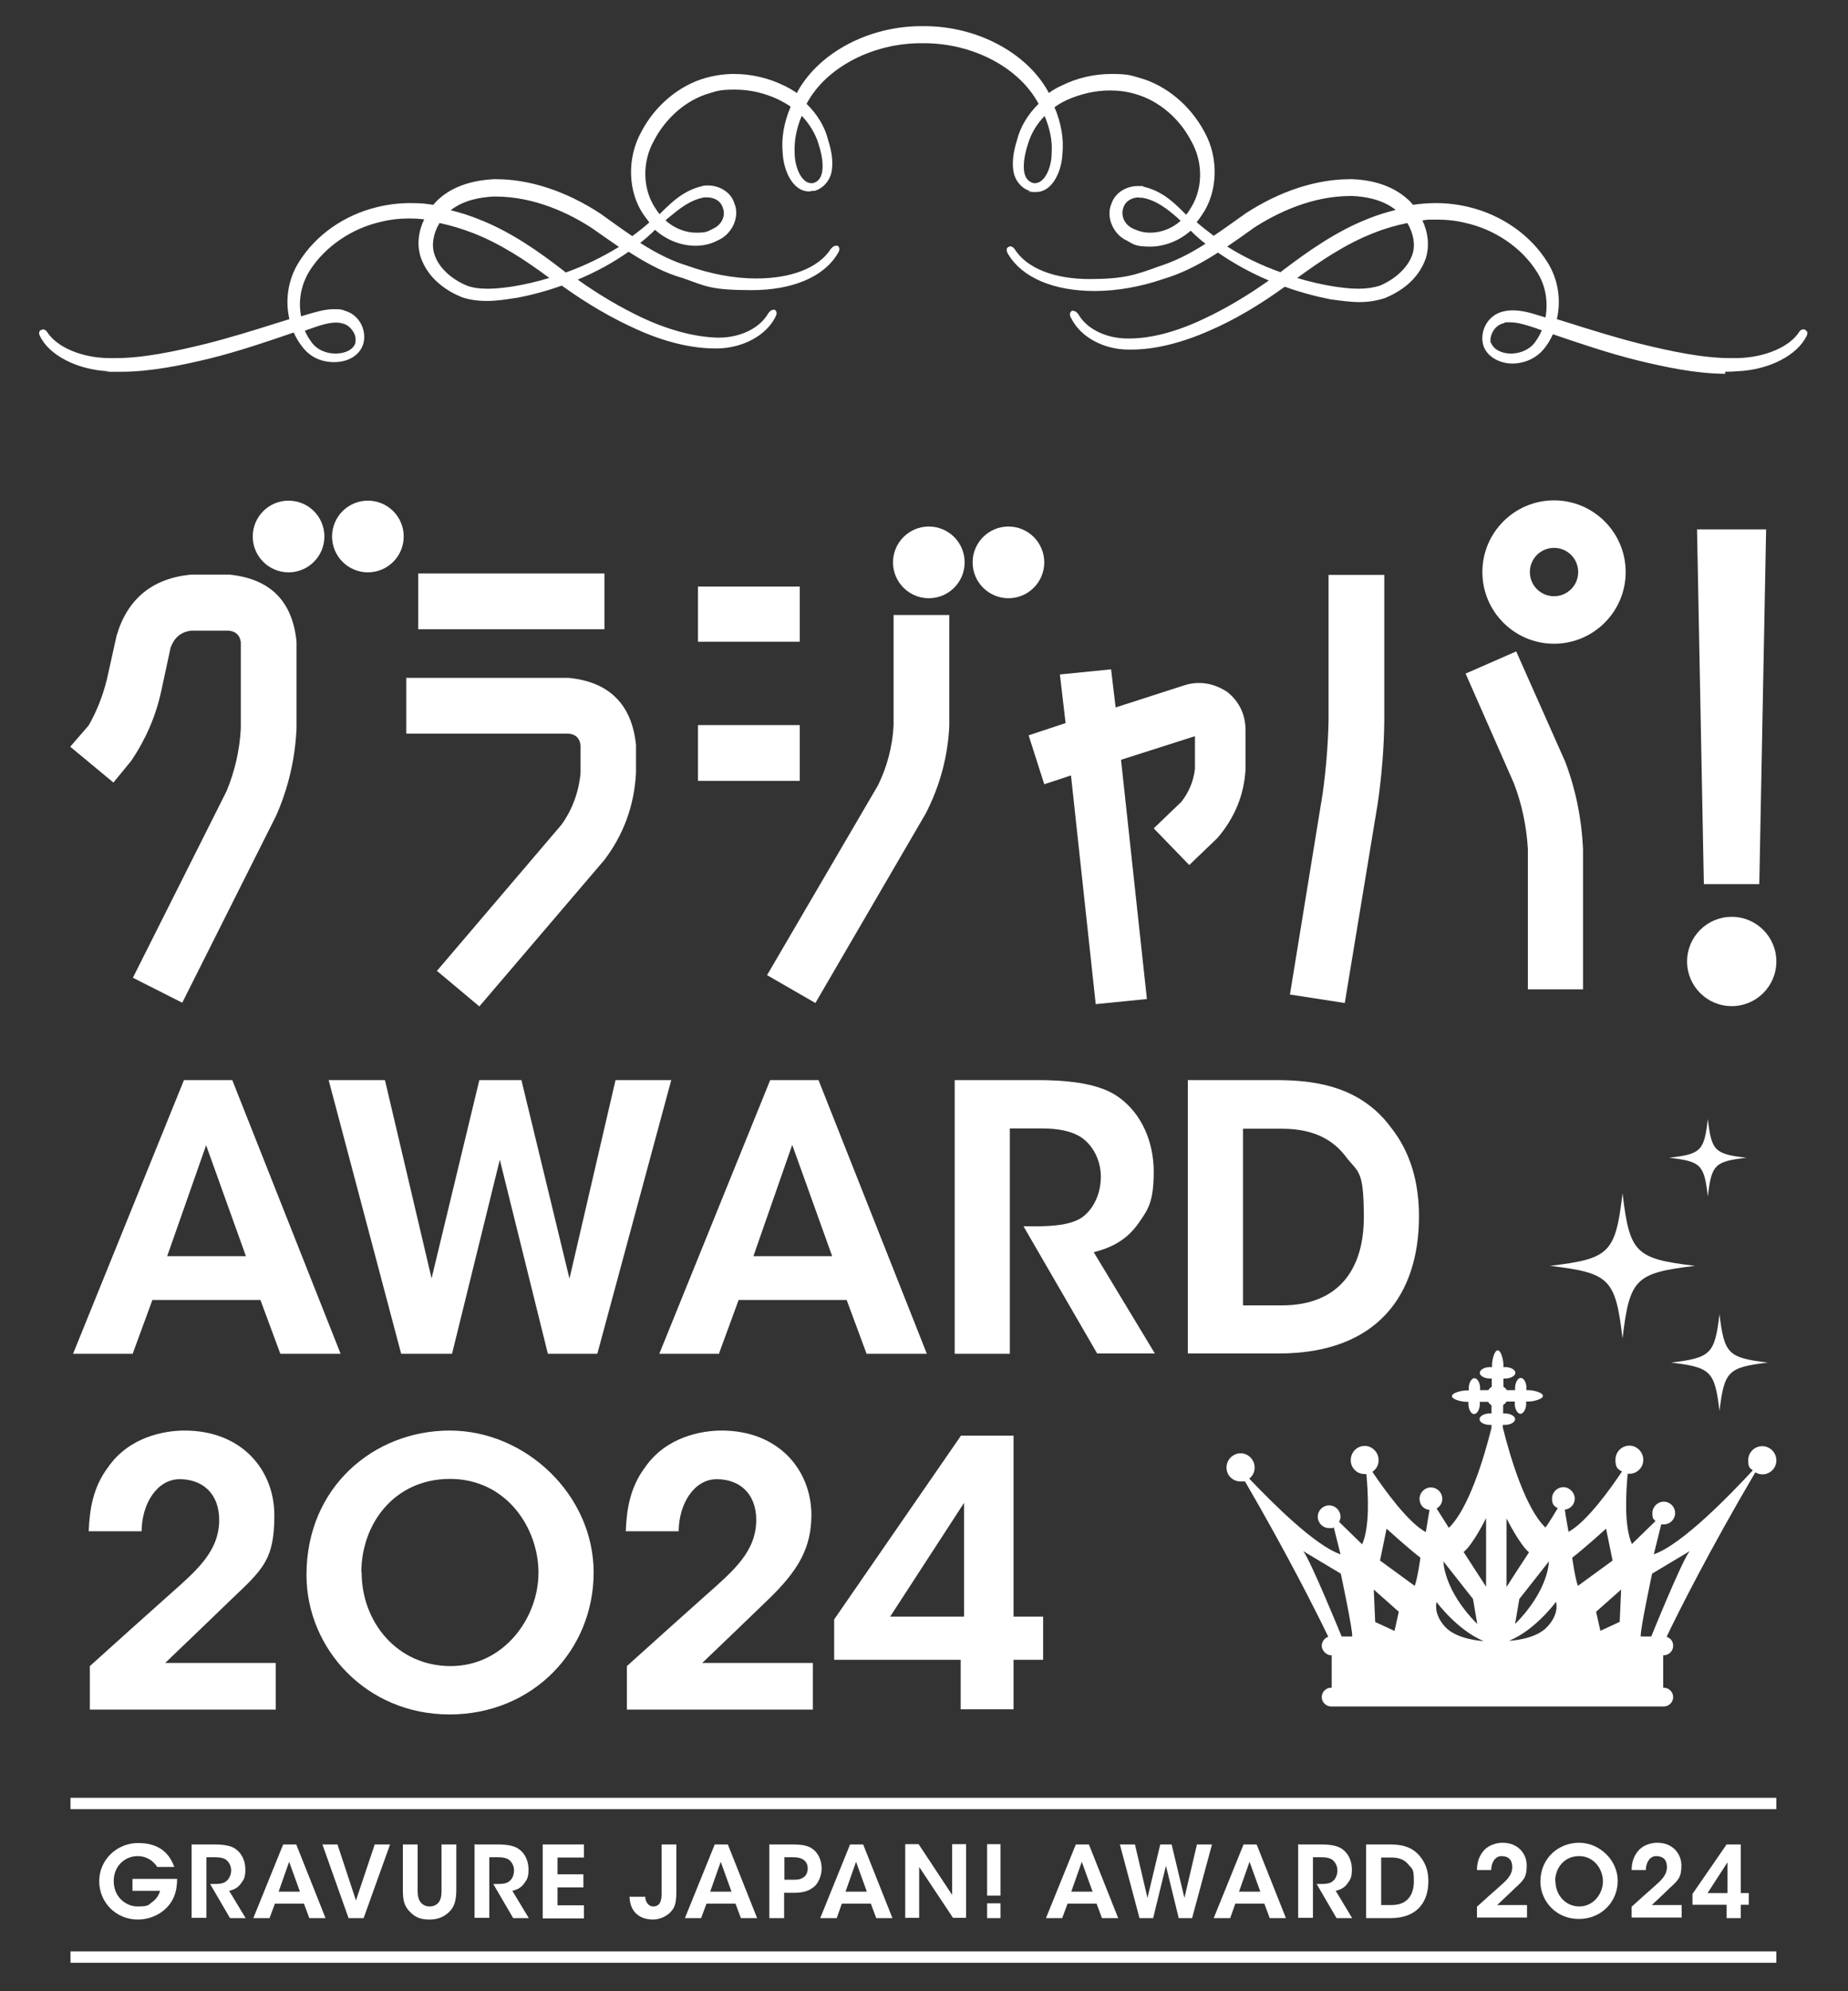
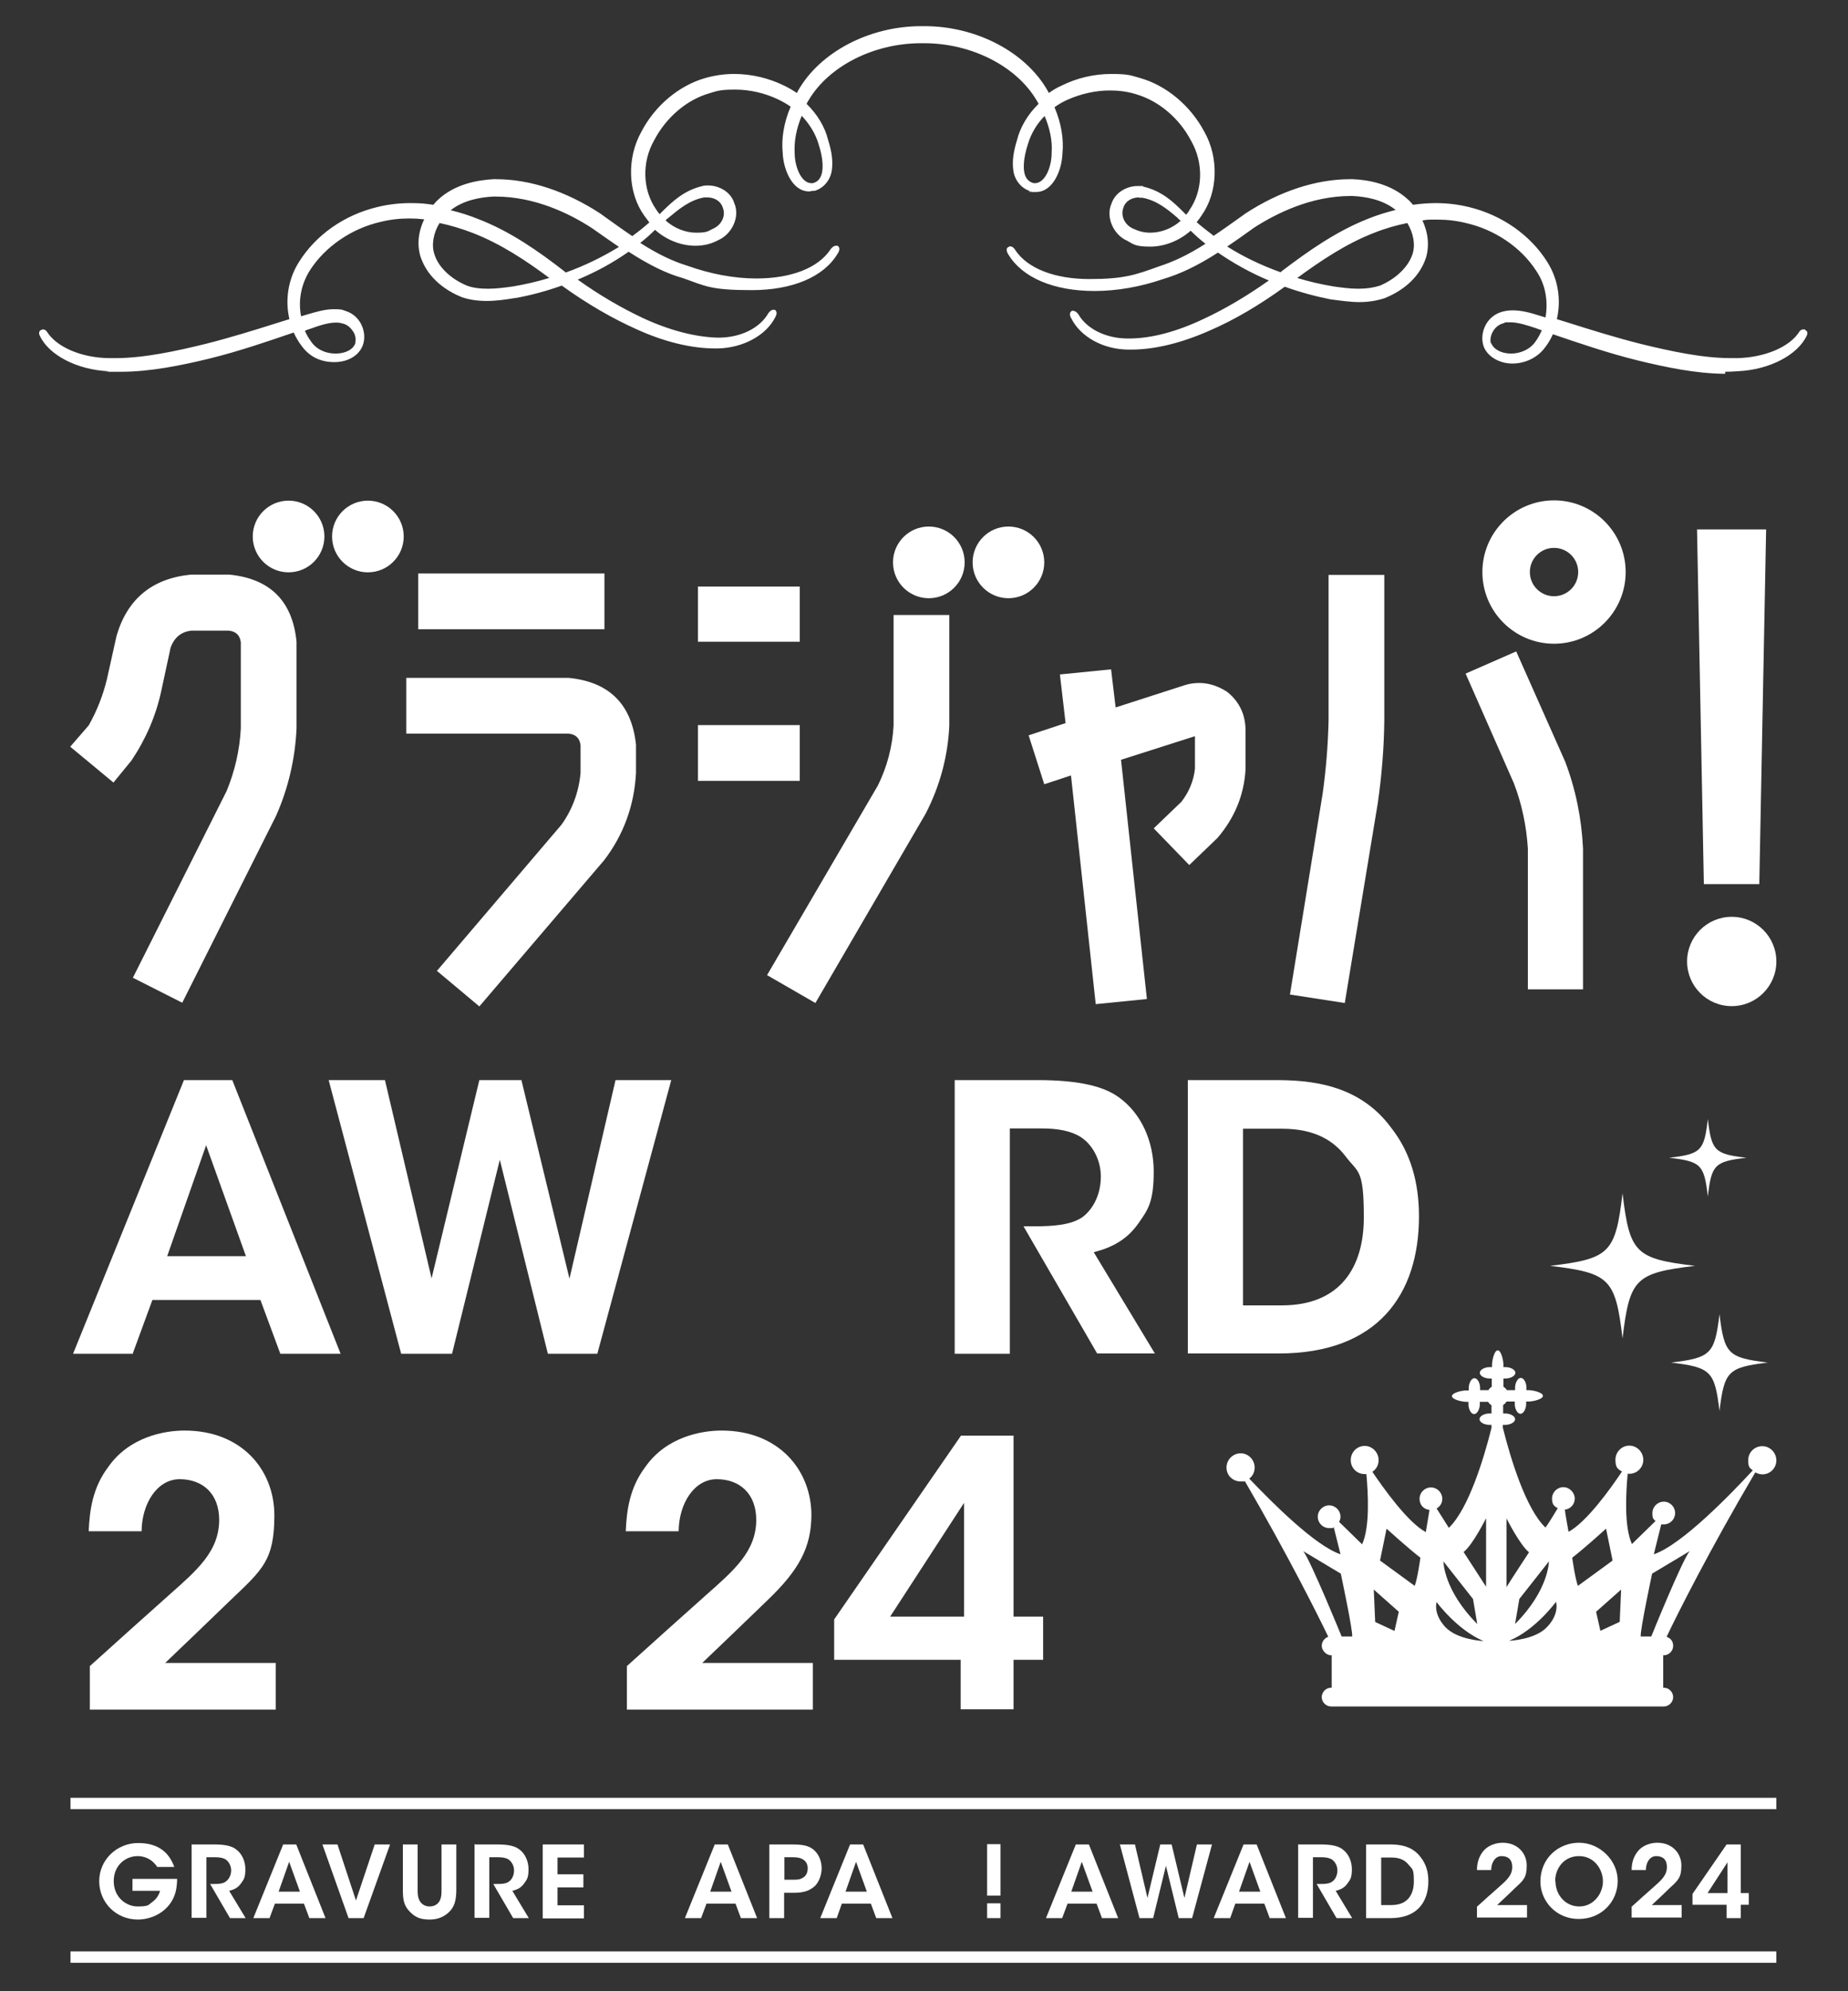
<svg xmlns="http://www.w3.org/2000/svg" id="logoTitle" version="1.1" viewBox="0 0 650 700">
  <rect x="0" y="0" width="650" height="700" fill="#333333" stroke="none" />
  <defs>
    <style>
      .cls-1 {
        fill: #fff;
        stroke-width: 0px;
      }
    </style>
  </defs>
  <g id="kazariTop">
    <path class="cls-1" d="M606.9,131.4c-10.3,0-21.4-2.4-30.9-4.7-10.5-2.6-20.7-6.1-29.8-9.2-.8,1.8-1.7,3.3-2.8,4.7-2.6,3.5-6.9,5.6-11.5,5.6s-9.1-2.6-10.2-6.5c-1.2-4.3,1-9.9,6.3-11.6,1.3-.4,2.6-.6,4.1-.6,3.2,0,6.4.9,9.5,1.9.7.2,1.3.4,2,.6,1-5.7,0-11.6-3.2-16.3-5.3-8.3-14.6-14.6-24.8-16.9-3.2-.8-6.6-1.2-10.1-1.2s-3.4,0-5.2.3c2.1,4.4,2.5,9.1,1.2,13.3-2.7,7.8-9.3,11.9-14.4,14-2.8.9-5.7,1.4-8.9,1.4s-6.6-.5-9.7-.9h-.2c-5.6-1.1-11.1-2.6-16.4-4.5-9,6.5-17.8,11.7-26.4,15.4-9.7,4.3-19.2,6.7-27.6,6.7s-.6,0-.9,0c-8.9,0-17-4.5-20.2-11-.3-.4-.6-1.2-.4-1.8,0-.3.3-.6.6-.8s.4,0,.5,0c.9,0,1.6.9,1.8,1.2,3,5.2,9.8,8.5,17.4,8.5h.4c8,0,17.1-2.5,26.5-7,7.3-3.4,14.9-7.9,22.7-13.4-6.5-2.7-12.5-6.1-17.9-9.8-7.3,4.7-13.5,7.6-19.3,9.3-7.8,2.7-16.2,4.2-24.1,4.2-14.4,0-25.4-4.7-30.3-12.8-.3-.4-.7-1.2-.6-1.9,0-.3.3-.6.6-.8.2,0,.4-.2.6-.2.9,0,1.6.9,1.8,1.3,4.3,6.5,13.9,10.2,26.1,10.2s16.3-1.5,24.3-4.4c5.3-1.7,10.4-4.1,16.5-8-1.9-1.5-3.6-3-5.2-4.6-3.9,3.5-9.2,5.6-14.2,5.6s-5.8-.7-8.2-2.1c-4.8-2.1-7.5-8.3-5.5-12.9,1.4-4.3,5.7-6.3,9.2-6.3s1.4,0,2,.2c6.5,1.5,10.6,5.4,13.9,8.7.4.4.8.8,1.2,1.2.5-.6.9-1.1,1.2-1.7,4.7-6.8,5-16.5.6-24.2-4.2-8.1-11.5-14.2-19.5-16.5-2.9-.9-6-1.3-9.1-1.3-5.1,0-10.3,1.2-15,3.3-1.6.7-3.1,1.6-4.5,2.6,2.4,5.6,3.3,11.2,2.8,16.3-.2,5.6-3.2,13.5-9.3,13.5s-.9,0-1.4-.2h-.9v-.2c-3-1-5.3-3.9-5.7-7.3-.4-3,0-6.3,1.3-10.5,1.1-4.5,3.8-9.1,7.6-12.8-.3-.5-.5-1-.8-1.4-7.1-11.9-22.9-19.9-39.4-19.9h-1.2c-16.5,0-32.3,8-39.4,19.9-.3.4-.5.9-.8,1.4,3.8,3.7,6.5,8.2,7.6,12.8,1.3,4.1,1.7,7.4,1.3,10.4-.4,3.5-2.9,6.5-6.1,7.4h-.5c-.5,0-1,.2-1.4.2-6.1,0-9.1-8-9.3-13.6-.5-5,.4-10.6,2.8-16.2-1.4-1-2.9-1.8-4.5-2.6-4.7-2.2-9.9-3.4-15-3.4s-6.2.4-9.1,1.3c-8,2.3-15.2,8.5-19.4,16.5-4.4,7.7-4.1,17.4.6,24.2.4.6.8,1.2,1.3,1.8.4-.4.8-.8,1.2-1.2,3.3-3.2,7.4-7.2,13.9-8.7.6-.2,1.3-.2,2-.2,3.5,0,7.9,2,9.2,6.3,2,4.6-.7,10.7-5.6,12.9-2.4,1.3-5.1,2-8.1,2-5.1,0-10.3-2.1-14.2-5.6-1.6,1.6-3.3,3.1-5.2,4.6,6.1,3.9,11.3,6.4,16.5,8,8.1,2.9,16.5,4.5,24.3,4.5,12.3,0,21.8-3.7,26.1-10.2.3-.4,1-1.3,1.9-1.3s.4,0,.6,0c.3.2.5.4.6.8.2.7-.3,1.6-.6,2-4.8,8.1-15.8,12.8-30.2,12.8s-16.2-1.4-24.1-4.2c-5.8-1.6-11.9-4.6-19.2-9.3-5.4,3.8-11.4,7.1-17.9,9.8,7.7,5.5,15.3,9.9,22.7,13.4,9.4,4.4,18.6,6.8,26.5,7h.4c7.6,0,14.4-3.3,17.4-8.5.2-.3.9-1.3,1.8-1.3s.4,0,.5,0c.3.2.5.4.6.8.2.7-.2,1.4-.4,1.8-3.2,6.4-11.3,10.8-20.2,11h-.9c-8.4,0-17.9-2.3-27.6-6.7-8.5-3.8-17.4-8.9-26.4-15.4-5.3,1.9-10.8,3.4-16.4,4.4h-.2c-3.1.5-6.4,1-9.7,1s-6.1-.4-8.8-1.3c-5.2-2.1-11.8-6.3-14.5-14-1.4-4.3-.9-9,1.2-13.4-1.8-.2-3.5-.3-5.2-.3-3.5,0-6.9.4-10.1,1.2-10.2,2.3-19.5,8.7-24.8,16.9-3.1,4.8-4.3,10.6-3.2,16.3.7-.2,1.3-.4,2-.6,3.1-.9,6.3-1.9,9.5-1.9s2.8.2,4.1.6c5.3,1.6,7.5,7.3,6.3,11.5-1.1,3.9-5.1,6.5-10.2,6.5s-8.9-2.1-11.5-5.7c-1.1-1.4-2-3-2.8-4.7-9.1,3.1-19.2,6.6-29.8,9.2-9.5,2.3-20.6,4.6-30.9,4.6s-3,0-4.5-.2c-11-.5-21-5.7-24.1-12.5-.2-.4-.3-.8-.2-1.2.1-.4.3-.7.7-.8.2,0,.4-.2.6-.2.5,0,1.1.3,1.4.8,3.4,5.4,12.1,9.2,21.9,9.3h2.2c9.9,0,21.1-2.4,31.7-5,8.7-2.2,17.1-4.8,25.3-7.4,1.4-.4,2.8-.9,4.2-1.3-1.6-6.9-.4-14.1,3.3-20,5.9-9.5,15.9-16.6,27.6-19.4,3.6-.9,7.6-1.4,11.6-1.4s5.3.2,8.1.6c.6-.7,1.1-1.2,1.7-1.8,5.9-5.5,13.9-6.9,19.5-7.2h.8c12,0,24.7,4.2,36.8,12.1l1.1.8c3.5,2.5,6.8,4.9,10.1,7.1,2.2-1.6,4.2-3.2,6-4.8-.6-.8-1.2-1.6-1.8-2.4-5.8-8.1-6.2-20.2-1-29.5,4.8-9.2,13.3-16.3,22.6-18.9,3.2-.9,6.6-1.4,10-1.4,6,0,12.1,1.4,17.6,4.1,1.5.7,3,1.6,4.5,2.6.1-.3.3-.5.4-.8,7.7-13.6,25.1-22.7,43.3-22.7h.6v1-1h.6c18.2,0,35.6,9.1,43.3,22.7.1.2.3.5.4.8,1.4-1,2.9-1.9,4.5-2.6,5.4-2.7,11.5-4.1,17.5-4.1s6.8.5,10,1.4c9.3,2.6,17.8,9.7,22.7,18.9,5.2,9.2,4.8,21.4-1,29.5-.5.8-1.1,1.6-1.7,2.3,1.8,1.6,3.9,3.2,6,4.8,3.3-2.2,6.6-4.6,10-7l1.1-.8c12.1-7.9,24.9-12.1,36.9-12.1s.5,0,.8,0c5.7.2,13.7,1.7,19.6,7.2.6.5,1.1,1.1,1.7,1.8,2.7-.4,5.5-.6,8.1-.6,4,0,7.9.5,11.6,1.4,11.6,2.8,21.7,9.9,27.6,19.4,3.7,5.9,4.9,13.1,3.3,20,1.4.4,2.8.9,4.2,1.3,8.2,2.6,16.6,5.2,25.3,7.4,10.6,2.6,21.8,5,31.7,5s1.5,0,2.2,0c9.7-.2,18.5-3.9,21.9-9.3.3-.5.8-.8,1.4-.8s.5,0,.7.2c.3.2.6.5.7.8,0,.4,0,.8-.2,1.2-3.2,6.8-13.1,12-24.2,12.5-1.4.1-2.9.2-4.5.2v.6h0ZM524.5,120.6c.8,2.2,3.6,3.7,7,3.7s6.9-1.6,8.7-4.4c.8-1.1,1.5-2.4,2.1-3.8-.6-.2-1.3-.4-2-.7-3.3-1.1-6.4-2.1-9.1-2.1s-1.5,0-2.2.3c-3.4.7-5.1,4.4-4.7,6.6v.4h.2ZM107.2,116.2c.6,1.4,1.3,2.6,2.1,3.7,1.8,2.8,5.1,4.4,8.7,4.4s6.3-1.5,7-3.7v-.4c.2-1.1,0-2.6-.9-3.8-.9-1.4-2.2-2.4-3.7-2.7-.7-.2-1.4-.3-2.2-.3-2.7,0-5.8,1-9.1,2.2-.6.2-1.3.4-1.9.7h0ZM456.2,97.7c4.3,1.3,8.6,2.3,12.9,3,2.8.4,5.7.8,8.7.8s5.4-.4,7.6-1.1c5.6-2.4,9.9-6.5,11.4-11,1.1-3.3.4-7.3-1.8-11-3.9.8-7.8,1.9-11.8,3.5-9.8,3.8-18.7,9.8-26.9,15.8h-.1ZM154.6,78.4c-2.2,3.6-2.9,7.7-1.8,11,1.4,4.5,5.7,8.6,11.4,11,2.1.8,4.6,1.1,7.5,1.1s5.9-.4,8.7-.8c4.2-.7,8.6-1.7,12.8-3-8.2-6.1-17.1-12-26.9-15.8-3.9-1.5-7.9-2.7-11.7-3.5ZM431.7,86.7c5.7,3.6,12,6.6,18.7,9h0c.2-.2.4-.3.6-.5,9.1-6.9,19-13.9,30.2-18.3,3.2-1.3,6.5-2.3,9.7-3.1-4.6-3.7-10.7-4.7-15.2-4.9h-.7c-13.8,0-26.1,6.1-34,11.2l-.4.3c-2.9,2.1-5.9,4.2-9,6.3h0ZM158.5,73.9c3.3.8,6.5,1.8,9.7,3.1,11.2,4.3,21.2,11.3,30.2,18.3.2.2.6.5.6.5,6.7-2.4,13-5.5,18.7-9-3.1-2.1-6.2-4.3-9.2-6.4l-.3-.2c-7.8-5.1-20.1-11.1-33.9-11.1s-.5,0-.7,0c-4.4.2-10.6,1.2-15.2,4.9h.1ZM400.6,69.4c-2.1,0-4.7,1-5.5,3.7-1,2.8.5,6,3.5,7.3,1.9.9,3.8,1.4,6,1.4,3.8,0,7.7-1.5,10.7-4.2-.4-.3-.8-.6-1.1-1-3.4-2.9-7.3-6.2-12.5-7.1h-1.1ZM234.2,77.6c3.1,2.7,6.9,4.2,10.7,4.2s4.1-.5,5.9-1.4c3-1.3,4.5-4.5,3.5-7.2-.8-2.8-3.4-3.8-5.5-3.8s-.7,0-1.1,0c-5.1.9-9,4.2-12.5,7.1-.4.3-.8.6-1.1,1h.1ZM367.5,40.7c-2.8,2.8-4.8,6.2-5.9,9.8-1.7,5.2-2,9.5-.7,11.9.6,1,1.5,1.7,2.7,2h.4c3.5,0,5.9-5.5,5.9-10.7.3-4.1-.6-8.5-2.5-13h.1ZM282,40.7c-1.9,4.5-2.7,8.9-2.5,12.9,0,5.2,2.4,10.8,5.9,10.8s.4,0,.5,0c1.1-.3,2-.9,2.6-2,1.3-2.3,1.1-6.6-.6-11.8-1.1-3.7-3.2-7-5.9-9.9Z" />
  </g>
  <g id="textGrajapa">
    <g>
      <path class="cls-1" d="M46.7,343.8l33-65.7c2.9-7,4.6-14.4,5-22v-30.3c-.3-2.4-1.6-3.8-4.2-4.1h-13.2c-3.6.4-6,2.4-7.3,6l-3.3,15.3c-1.9,8.8-5.5,17-10.5,24.4l-6.3,7.7-15.2-12.6,6.5-7.5c2.9-5.1,5-10.5,6.4-16.2l3.4-15.3c3.8-13,12.6-20.2,26.2-21.5h13.4c14.4,1.4,22.3,9.3,23.7,23.6v30.5c-.5,10.7-2.9,21-7.2,30.7l-33,65.7-17.4-8.8h0Z" />
      <circle class="cls-1" cx="101.5" cy="188.6" r="12.6" />
      <circle class="cls-1" cx="129.4" cy="188.6" r="12.6" />
    </g>
    <path class="cls-1" d="M153.6,341.4l43.9-51.5c3.8-5.3,6.1-11.5,6.7-18.2v-9.7c-.3-2.5-1.7-3.9-4.3-4.1h-57v-19.6h57.1c14.3,1.4,22.2,9.3,23.7,23.5v9.9c-.6,11.5-4.4,21.8-11.2,30.7l-43.9,51.4-14.8-12.4h-.2ZM147.1,221.2v-19.6h65.5v19.6h-65.5Z" />
    <g>
      <path class="cls-1" d="M269.8,342.8l39-66.7c3.2-6.5,5.1-13.6,5.5-21v-38.9h19.6v38.9c-.5,10.8-3.3,21.2-8.3,30.9l-38.8,66.6-17-9.8h0ZM245.5,274.5v-19.6h35.8v19.6h-35.8,0ZM245.5,225.6v-19.4h35.8v19.4h-35.8,0Z" />
      <circle class="cls-1" cx="326.7" cy="197.7" r="12.6" />
      <circle class="cls-1" cx="354.7" cy="197.7" r="12.6" />
    </g>
    <path class="cls-1" d="M376.7,272.6l-9.4,3.1-5.5-17.2,13-4.3-2-17.1,18-1.8,1.6,13.4,24.2-7.8c1.8-.6,3.5-.8,5.3-.8,3.3,0,6.6,1.1,9.7,3.1,4.4,3.5,6.5,8.1,6.5,13.7v13.5c-.5,9-3.8,17.1-9.9,24.2l-9.9,9.5-12.5-12.9,9.7-9.3c2.6-3.3,4.3-7.2,4.8-11.6v-11.5l-26,8.3,9.1,84.1-18,1.8-8.7-80.4h0Z" />
    <g>
      <path class="cls-1" d="M453.7,349.7l11.5-70.6c1.2-8.5,1.9-17.2,2.1-25.8v-51.2h19.6v51.2c-.1,9.6-.9,19.4-2.3,29.1l-11.6,70.2-19.4-3h0ZM537.4,347.8v-49.5c-.5-7.9-2.1-15.6-4.9-22.9l-17-38.6,17.8-7.8,17.2,38.7c3.7,9.7,5.8,20,6.3,30.6v49.5h-19.4,0Z" />
      <path class="cls-1" d="M546.6,226.3c-13.9,0-25.2-11.3-25.2-25.2s11.3-25.2,25.2-25.2,25.2,11.3,25.2,25.2-11.3,25.2-25.2,25.2ZM546.6,192.6c-4.7,0-8.5,3.8-8.5,8.5s3.8,8.5,8.5,8.5,8.5-3.8,8.5-8.5-3.8-8.5-8.5-8.5Z" />
    </g>
    <g>
      <polygon class="cls-1" points="599.3 310.8 596.9 186.1 621.2 186.1 618.8 310.8 599.3 310.8" />
      <circle class="cls-1" cx="609.1" cy="338" r="15.7" />
    </g>
  </g>
  <g id="textAward">
    <path class="cls-1" d="M46.8,475.9h-21.1l39-96.2h17l38.1,96.2h-21.2l-7-18.9h-38l-6.9,18.8h.1ZM72.5,402.6l-13.7,39h27.7l-14-39Z" />
    <path class="cls-1" d="M115.6,379.7h19.8l16.4,69.7,16.8-69.7h14.8l16.9,69.8,16.2-69.8h19.6l-26,96.2h-17.4l-16.9-68.2-16.8,68.2h-17.9s-25.5-96.2-25.5-96.2Z" />
-     <path class="cls-1" d="M253,475.9h-21.1l39-96.2h17l38.1,96.2h-21.2l-7-18.9h-38l-6.9,18.8h.1ZM278.6,402.6l-13.6,39h27.7l-14-39h-.1Z" />
    <path class="cls-1" d="M335.8,379.7h29.1c15,0,23.5,2.3,28.7,6.1,7.9,5.7,12.2,15.5,12.2,26.1s-2,13.3-5.2,17.9c-4.2,6.1-9.6,8.8-15.9,10.4l21.5,35.6h-20.3l-25.9-44.7h3.8c6.4,0,13.3-.4,17.3-3.5,3.8-3.1,6.1-8.2,6.1-14s-2.9-11.2-7.1-13.9c-3.5-2.2-8.2-3-13.6-3h-11.3v79.2h-19.4v-96.2h0Z" />
    <path class="cls-1" d="M417.9,379.7h30.5c12,0,29.4,1.2,40.8,16.6,7,8.8,9.9,19.5,9.9,31.3,0,27.2-14.3,48.2-49.3,48.2h-32v-96.2h.1ZM437.2,458.9h13.6c20.8,0,28.9-13.6,28.9-30.9s-2-15.6-6.5-21.6c-4-5.2-10.5-9.6-22.2-9.6h-13.8v62.1Z" />
  </g>
  <g id="text2024">
    <path class="cls-1" d="M31.6,585.7c9.4-8.5,18.7-16.8,28.1-25.2,9.6-8.5,17.3-15.1,17.4-26.1,0-9.5-6-14.4-13.9-14.4s-13.3,8.5-13.4,18.3h-18.6c.3-7.4,1.4-15.3,6.8-22.5,7.5-10.8,20-12.9,26.9-12.9,20.2,0,31.6,13.9,31.6,29.8s-4.2,19.1-15.5,29.9c-7.5,7.3-15.2,14.6-22.9,22h38.9v16.4H31.6v-15.2h0Z" />
-     <path class="cls-1" d="M107.8,553.6c0-30.8,23.7-50.7,50.4-50.7s50.6,22.6,50.6,49.9-21.3,49.9-50.7,49.9-50.3-23.3-50.3-49h0q0,0,0-.1ZM127.2,552.8c0,17.5,12.6,32.9,31.3,32.9s30.9-16.9,30.9-32.8-11.4-33-31.1-33-31.2,15.9-31.2,32.8h.1Z" />
    <path class="cls-1" d="M220.5,585.7c9.4-8.5,18.7-16.8,28.1-25.2,9.6-8.5,17.3-15.1,17.4-26.1,0-9.5-6-14.4-13.9-14.4s-13.3,8.5-13.4,18.3h-18.6c.3-7.4,1.4-15.3,6.8-22.5,7.5-10.8,20-12.9,26.9-12.9,20.1,0,31.6,13.9,31.6,29.8-.1,11.2-4.2,19.1-15.5,29.9-7.5,7.3-15.2,14.6-22.9,22h38.9v16.4h-65.4v-15.2h0Z" />
    <path class="cls-1" d="M337.9,583.5h-44.5v-14.2l44.6-64.6h18.5v63.6h10.4v15.2h-10.4v17.4h-18.6v-17.4ZM339.1,568.3v-40l-26,40h26Z" />
  </g>
  <path id="crown" class="cls-1" d="M619.8,508.4c-2.7,0-4.9,2.2-4.9,4.9s.6,2.7,1.6,3.6c-7.3,7.9-24.8,26.1-34.8,29.5l2.6-10.5h.9c2.2,0,4-1.8,4-4s-1.8-4-4-4-4,1.8-4,4,.4,2,1.1,2.8l-8.3,8.1c-2.8-6.2-2.1-18-1.5-24.7h.6c2.7,0,4.9-2.2,4.9-4.9s-2.2-5-4.9-5-4.9,2.2-4.9,5,.9,3.3,2.3,4.1c-4.2,6.3-12.5,17.8-18.8,21.2-.4-2.5-1-5.4-1.3-7.8,2-.2,3.5-1.9,3.5-3.9s-1.8-4-4-4-4,1.8-4,4,.8,2.7,2,3.4c-1.2,2-2.8,4.7-4.3,6.8-6.9-6.5-12.3-24.3-15-35.1v-1h.9c1.5,0,3.4-.8,3.4-2h0c0-1.2-1.9-2-3.4-2h-.8v-3c.5-.3.9-.7,1.2-1.2h2.9v.9c0,1.5.8,3.4,2,3.4h0c1.2,0,2-2,2-3.4v-.9h.9c1.5,0,5-.8,5-2h0c0-1.2-3.5-2-5-2h-.8v-.9c0-1.5-.8-3.4-2-3.4h0c-1.2,0-2,2-2,3.4v.9h-2.9c-.3-.5-.7-.9-1.2-1.2v-2.9h.8c1.5,0,3.4-.8,3.4-2h0c0-1.2-1.9-2-3.4-2h-.8v-.9c0-1.5-.8-5-2-5h0c-1.2,0-2,3.5-2,5v.9h-.9c-1.5,0-3.4.8-3.4,2h0c0,1.2,1.9,2,3.4,2h.8v2.9c-.5.3-.9.7-1.2,1.2h-2.9v-.8c0-1.5-.8-3.4-2-3.4h0c-1.2,0-2,2-2,3.4v.9h-.9c-1.5,0-5,.8-5,2h0c0,1.2,3.5,2,5,2h.8v.9c0,1.5.8,3.4,2,3.4h0c1.2,0,2-2,2-3.4v-.9h2.9c.3.5.7.9,1.2,1.2v2.9h-.8c-1.5,0-3.4.8-3.4,2h0c0,1.2,1.9,2,3.4,2h.8v1.1c-2.7,10.8-8.1,28.5-15,35.1-1.4-2.2-3-4.8-4.3-6.8,1.2-.7,2-1.9,2-3.4,0-2.2-1.8-4-4-4s-4,1.8-4,4,1.5,3.7,3.5,3.9c-.4,2.3-.9,5.3-1.3,7.8-6.3-3.4-14.6-15-18.8-21.2,1.4-.9,2.2-2.4,2.2-4.1,0-2.7-2.2-5-4.9-5s-4.9,2.2-4.9,5,2.2,4.9,4.9,4.9.4,0,.6,0c.6,6.7,1.3,18.5-1.5,24.7l-8.1-7.9c.3-.5.5-1.2.5-1.8,0-2.2-1.8-4-4-4s-4,1.8-4,4,1.8,4,4,4,1.1,0,1.6-.4l2.4,9.6c-8.9-3-23.8-17.9-32.1-26.6,1.2-.9,1.9-2.3,1.9-3.9,0-2.7-2.2-5-4.9-5s-5,2.2-5,5,2.2,4.9,5,4.9.9,0,1.4-.2c15.2,26.1,25.7,47.1,29.4,54.8-1.3.4-2.3,1.7-2.3,3.2s1.5,3.3,3.3,3.3h.2v11.4h-.2c-1.8,0-3.3,1.5-3.3,3.3s1.5,3.3,3.3,3.3h117c1.8,0,3.3-1.5,3.3-3.3s-1.5-3.3-3.3-3.3h-.2v-11.4h.2c1.8,0,3.3-1.5,3.3-3.3s-1-2.7-2.3-3.2c3.8-8,15-30.3,31.2-57.8.7.4,1.6.7,2.5.7,2.7,0,4.9-2.2,4.9-4.9s-2.2-5-4.9-5h0ZM475.5,575.3h-3.6s-10.9-26.7-13.5-30l13.2,7.9s4.3,20.1,4,22.1h-.1ZM490.4,573.3l-6.7-3.1-.5-11.4,8.8,7.8-1.5,6.7h0ZM497.6,557.5l-12.2-8.9s1.3-6.3,2.3-11.2c0,0,7.6,6.9,11.9,10.2,0,0-1,7.3-2,9.9h0ZM518.1,562.1l1.5,8.8c-11.9-11.9-11.9-22-11.9-22l10.4,13.2ZM508.2,571.8c-4.2-4.7-2.9-8.6-2.9-8.6,0,0,7.2,9.8,16.5,13.7,0,0-9.3-.4-13.5-5h-.1ZM522.7,557.8c-1.7-2.6-7.9-12.2-7.9-12.2,3.3-2.6,7.9-11.9,7.9-11.9v24.1h0ZM544.8,548.9s0,10.1-11.9,22l1.5-8.8,10.4-13.2ZM529.9,533.8s4.6,9.2,7.9,11.9c0,0-6.3,9.6-7.9,12.2v-24.1h0ZM544.3,571.8c-4.2,4.7-13.5,5-13.5,5,9.3-3.8,16.5-13.7,16.5-13.7,0,0,1.3,4-2.9,8.6h0ZM553,547.6c4.3-3.3,11.9-10.2,11.9-10.2,1,4.9,2.3,11.2,2.3,11.2l-12.2,8.9c-1-2.6-2-9.9-2-9.9ZM569.6,570.2l-6.7,3.1-1.5-6.7,8.8-7.8-.5,11.4h0ZM580.7,575.3h-3.6c-.3-2,4-22.1,4-22.1l13.2-7.9c-2.7,3.3-13.5,30-13.5,30h-.1Z" />
  <path id="sparkling01" class="cls-1" d="M621.8,479c-14,1.7-15.3,3-17,17-1.7-14-3-15.3-17-17,14-1.7,15.3-3,17-17,1.7,14,3,15.3,17,17Z" />
  <path id="sparkling02" class="cls-1" d="M596.2,445c-21,2.5-23,4.5-25.5,25.5-2.5-21-4.5-23-25.5-25.5,21-2.5,23-4.5,25.5-25.5,2.5,21,4.5,23,25.5,25.5Z" />
  <path id="sparkling03" class="cls-1" d="M614.3,407c-11.2,1.3-12.3,2.4-13.6,13.6-1.3-11.2-2.4-12.3-13.6-13.6,11.2-1.3,12.3-2.4,13.6-13.6,1.3,11.2,2.4,12.3,13.6,13.6Z" />
  <g id="kazariBottom">
    <g>
      <path class="cls-1" d="M55.3,656.3c-.5-.8-1.2-1.5-1.9-2.1-1.3-1-3-1.7-5-1.7-4.2,0-8.4,3.2-8.4,8.8s4.3,8.9,8.4,8.9,3.8-.6,5.2-1.6,2.3-2.4,2.7-3.9h-9.7v-4.2h15.7c0,1.7-.2,4.3-1.2,6.5-2.4,5.4-8,7.8-12.6,7.8-7.7,0-13.6-6-13.6-13.5s6.2-13.4,13.7-13.4,11,3.7,12.7,8.4h-6Z" />
      <path class="cls-1" d="M67.5,648.4h7.8c4,0,6.3.6,7.7,1.7,2.1,1.5,3.3,4.2,3.3,7s-.5,3.6-1.4,4.8c-1.1,1.7-2.6,2.4-4.3,2.8l5.8,9.6h-5.5l-7-12h1c1.7,0,3.6,0,4.7-1,1-.8,1.7-2.2,1.7-3.8s-.8-3-1.9-3.8c-.9-.6-2.2-.8-3.7-.8h-3.1v21.3h-5.2v-25.9h0Z" />
      <path class="cls-1" d="M94.8,674.3h-5.7l10.5-25.9h4.6l10.3,25.9h-5.7l-1.9-5.1h-10.2s-1.9,5.1-1.9,5.1ZM101.7,654.5l-3.7,10.5h7.5l-3.8-10.5Z" />
      <path class="cls-1" d="M113.3,648.4h5.4l6.5,19.7,6.6-19.7h5.4l-9.3,25.9h-5.3l-9.2-25.9h0Z" />
      <path class="cls-1" d="M146.9,648.4v15.9c0,1.3,0,2.6.7,3.9.6,1.1,1.8,2,3.5,2s2.9-.8,3.5-1.9c.7-1.3.7-2.6.7-4v-15.9h5.2v15.9c0,3.8-.7,6.2-2.7,8-1.6,1.5-3.8,2.5-6.6,2.5s-4.8-.5-6.8-2.5c-2.4-2.3-2.7-4.5-2.7-8v-15.9h5.2Z" />
      <path class="cls-1" d="M167.1,648.4h7.8c4,0,6.3.6,7.7,1.7,2.1,1.5,3.3,4.2,3.3,7s-.5,3.6-1.4,4.8c-1.1,1.7-2.6,2.4-4.3,2.8l5.8,9.6h-5.5l-7-12h1c1.7,0,3.6,0,4.7-1,1-.8,1.6-2.2,1.6-3.8s-.8-3-1.9-3.8c-.9-.6-2.2-.8-3.7-.8h-3.1v21.3h-5.2v-25.9h.2,0Z" />
      <path class="cls-1" d="M190.9,648.4h14.5v4.6h-9.3v5.9h9.1v4.6h-9.1v6.3h9.3v4.6h-14.5v-25.9h0Z" />
-       <path class="cls-1" d="M237.9,664.7c0,2.8-.2,4.4-.8,5.7-.5,1.1-1.5,2.2-2.6,2.9-1.5,1-3.3,1.5-4.9,1.5s-6.9-.4-8-6.3c-.1-.5-.1-1.1-.2-1.7h5.6v.7c.4,1.7,1.4,2.7,2.8,2.7s2.2-.8,2.5-1.7c.3-.8.4-1.7.4-2.5v-17.6h5.2v16.3h0Z" />
      <path class="cls-1" d="M246.6,674.3h-5.7l10.5-25.9h4.6l10.3,25.9h-5.7l-1.9-5.1h-10.2l-1.9,5.1h0ZM253.5,654.5l-3.7,10.5h7.5l-3.8-10.5h0Z" />
      <path class="cls-1" d="M278.5,648.4c4.4,0,6.1.6,7.6,1.8,1.9,1.5,2.9,4.1,2.9,6.6s-1.1,5.2-2.7,6.5c-1.8,1.4-3.5,2.1-7.3,2.1h-3.2v8.9h-5.2v-25.9h7.9ZM275.9,660.8h3.1c1.2,0,2.3,0,3.4-.7,1-.5,1.7-1.7,1.7-3.3s-.8-2.7-1.8-3.2c-1-.6-2.2-.7-3.5-.7h-2.9v7.8h0Z" />
      <path class="cls-1" d="M294.2,674.3h-5.7l10.5-25.9h4.6l10.3,25.9h-5.7l-1.9-5.1h-10.2l-1.8,5.1h0ZM301.1,654.5l-3.7,10.5h7.5l-3.8-10.5Z" />
-       <path class="cls-1" d="M334.9,666.3v-18c-.1,0,4.9,0,4.9,0v25.9h-4.6l-11.9-17.9v17.9c.1,0-4.9,0-4.9,0v-25.9h4.7l11.9,18h-.1Z" />
      <path class="cls-1" d="M351.9,666.4h-4.7v-18.1h4.7v18.1ZM351.9,674.3h-4.7v-5.2h4.7v5.2Z" />
      <path class="cls-1" d="M373.6,674.3h-5.7l10.5-25.9h4.6l10.3,25.9h-5.7l-1.9-5.1h-10.2l-1.9,5.1h0ZM380.5,654.5l-3.7,10.5h7.5l-3.8-10.5Z" />
      <path class="cls-1" d="M393.9,648.4h5.3l4.4,18.8,4.5-18.8h4l4.5,18.8,4.4-18.8h5.3l-7,25.9h-4.7l-4.5-18.4-4.5,18.4h-4.8l-6.9-25.9h0Z" />
      <path class="cls-1" d="M432.6,674.3h-5.7l10.5-25.9h4.6l10.3,25.9h-5.7l-1.9-5.1h-10.2l-1.8,5.1h0ZM439.5,654.5l-3.7,10.5h7.5l-3.8-10.5Z" />
      <path class="cls-1" d="M456.7,648.4h7.8c4,0,6.3.6,7.7,1.7,2.1,1.5,3.3,4.2,3.3,7s-.5,3.6-1.4,4.8c-1.1,1.7-2.6,2.4-4.3,2.8l5.8,9.6h-5.5l-7-12h1c1.7,0,3.6,0,4.7-1,1-.8,1.6-2.2,1.6-3.8s-.8-3-1.9-3.8c-1-.6-2.2-.8-3.7-.8h-3v21.3h-5.2v-25.9h.1Z" />
      <path class="cls-1" d="M480.5,648.4h8.2c3.2,0,7.9.3,11,4.5,1.9,2.4,2.7,5.2,2.7,8.4,0,7.3-3.9,13-13.3,13h-8.6v-25.9h0ZM485.8,669.7h3.7c5.6,0,7.8-3.7,7.8-8.3s-.5-4.2-1.8-5.8c-1.1-1.4-2.8-2.6-6-2.6h-3.7v16.7h0Z" />
      <path class="cls-1" d="M519.6,670.2c2.5-2.3,5-4.5,7.6-6.8s4.7-4.1,4.7-7-1.6-3.9-3.8-3.9-3.6,2.3-3.6,4.9h-5c0-2,.4-4.1,1.8-6.1,2-2.9,5.4-3.5,7.2-3.5,5.4,0,8.5,3.8,8.5,8s-1.1,5.2-4.2,8c-2,2-4.1,3.9-6.2,5.9h10.5v4.4h-17.6v-4.1h0v.2h0Z" />
      <path class="cls-1" d="M541.8,661.5c0-8.3,6.4-13.7,13.6-13.7s13.6,6.1,13.6,13.4-5.7,13.4-13.7,13.4-13.5-6.3-13.5-13.2h0ZM547.1,661.3c0,4.7,3.4,8.9,8.4,8.9s8.3-4.5,8.3-8.8-3.1-8.9-8.4-8.9-8.4,4.3-8.4,8.8h.1Z" />
      <path class="cls-1" d="M574,670.2c2.5-2.3,5-4.5,7.6-6.8s4.7-4.1,4.7-7-1.6-3.9-3.8-3.9-3.6,2.3-3.6,4.9h-5c0-2,.4-4.1,1.8-6.1,2-2.9,5.4-3.5,7.2-3.5,5.4,0,8.5,3.8,8.5,8s-1.1,5.2-4.2,8c-2,2-4.1,3.9-6.2,5.9h10.5v4.4h-17.6v-4.1h0v.2h0Z" />
      <path class="cls-1" d="M607.3,669.6h-12v-3.8l12-17.4h5v17.1h2.8v4.1h-2.8v4.7h-5v-4.7h0ZM607.6,665.5v-10.8l-7,10.8h7Z" />
    </g>
    <rect class="cls-1" x="24.8" y="632" width="600" height="4" />
    <rect class="cls-1" x="24.8" y="686" width="600" height="4" />
  </g>
</svg>